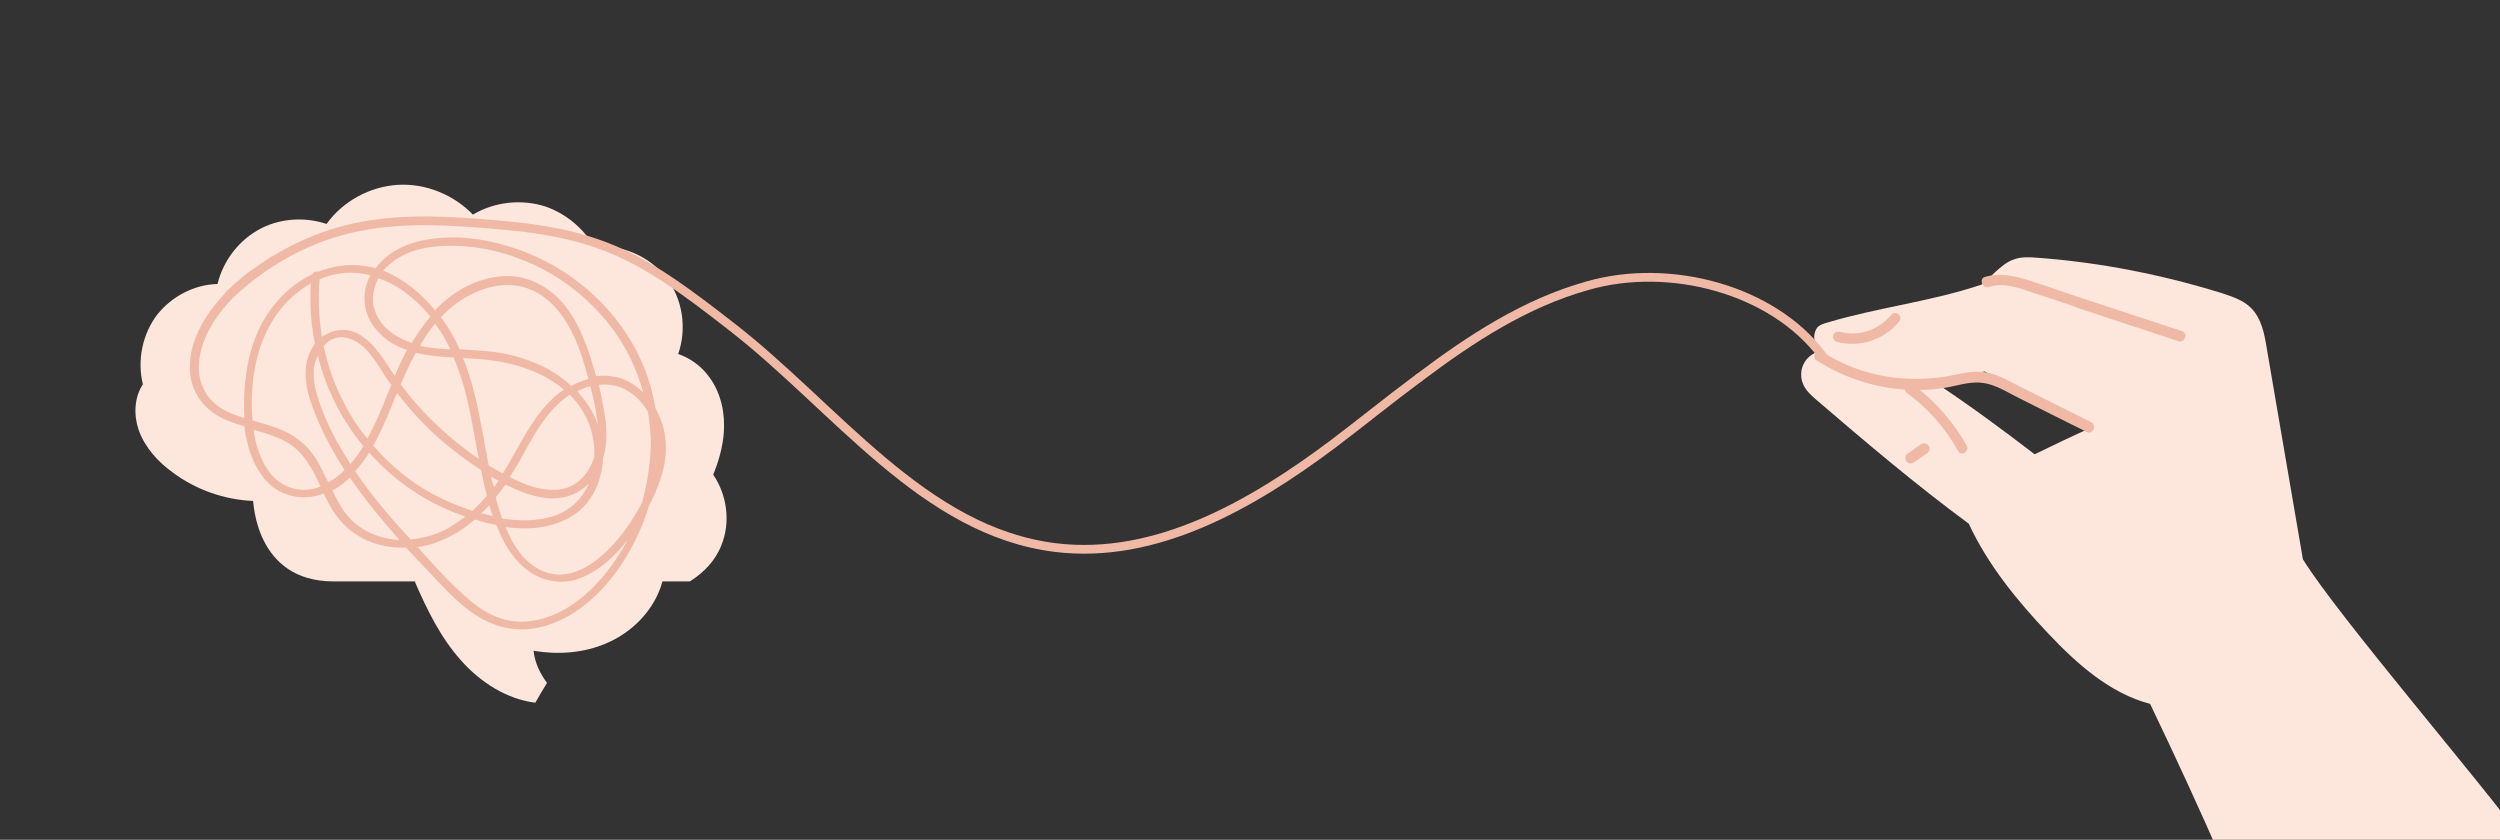
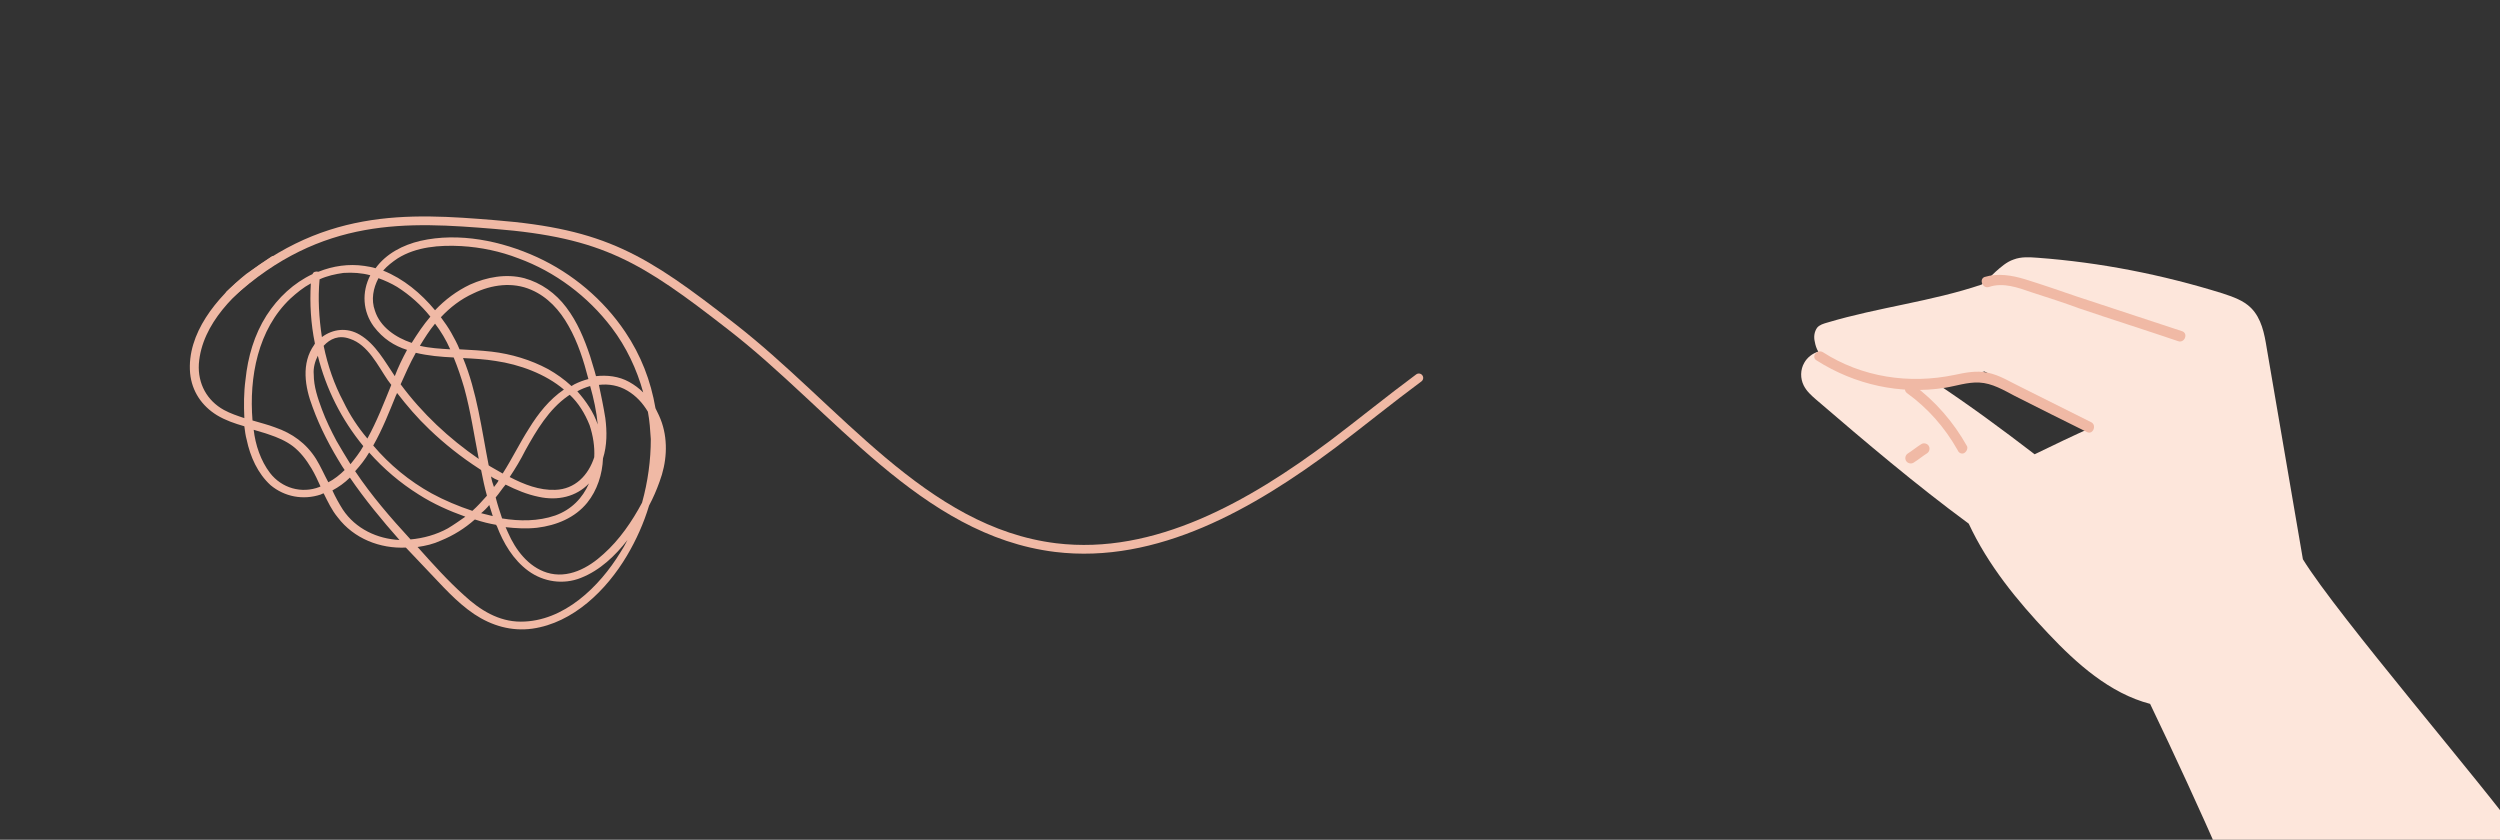
<svg xmlns="http://www.w3.org/2000/svg" xmlns:xlink="http://www.w3.org/1999/xlink" version="1.1" id="Layer_1" x="0px" y="0px" viewBox="0 0 428.7 144" style="enable-background:new 0 0 428.7 144;" xml:space="preserve">
  <rect x="0" y="0" width="428.7" height="144" fill="#333333" stroke="none" />
  <style type="text/css">
	.st0{clip-path:url(#SVGID_2_);}
	.st1{fill:#FDE6DB;}
	.st2{fill:#F0B9A5;}
	.st3{fill:none;stroke:#F0B9A5;stroke-width:1.5;stroke-linecap:round;stroke-miterlimit:10;}
</style>
  <g>
    <g>
      <g>
        <defs>
          <rect id="SVGID_1_" width="428.7" height="144" />
        </defs>
        <clipPath id="SVGID_2_">
          <use xlink:href="#SVGID_1_" style="overflow:visible;" />
        </clipPath>
        <g class="st0">
          <g>
            <g>
              <g>
                <path class="st1" d="M331.7,65.5c5.9,3.9,11.6,8.1,17.2,12.4c3.3-1.6,6.6-3.2,10-4.7c-6.2-3.2-12.4-6.3-18.6-9.5         C337.5,64.4,334.6,65.1,331.7,65.5z M368.7,120.7c-6.9-1.8-12.6-6.9-17.5-12.1c-5.3-5.6-10.3-11.7-13.6-18.8         c-9.1-6.7-17.7-14-26.2-21.3c-0.8-0.7-1.6-1.4-2.1-2.4c-0.6-1.2-0.6-2.7,0.1-3.9c0.5-0.9,1.4-1.6,2.4-1.9         c-0.3-0.5-0.5-1.1-0.6-1.7c-0.2-0.8-0.1-1.7,0.4-2.4c0.4-0.5,1.1-0.7,1.8-0.9c8.7-2.6,17.8-3.6,26.4-6.5         c0.8-0.7,1.6-1.4,2.4-2.2c0.9-0.8,1.9-1.7,3.1-2.1c1.3-0.5,2.7-0.4,4.1-0.3c10.8,0.8,21.4,2.9,31.7,6.1         c1.8,0.6,3.6,1.2,4.9,2.5c1.8,1.8,2.3,4.4,2.7,6.9c2.1,12.1,4.1,24.1,6.2,36.2c5.9,9.6,31.1,38.9,37.6,48l-39.9,31.3         C385.3,156.8,377.3,138.6,368.7,120.7z" />
                <path class="st2" d="M341.1,49.2c2.4-0.8,4.9,0.1,7.2,0.9c2.8,0.9,5.6,1.8,8.3,2.8c5.6,1.9,11.3,3.7,16.9,5.6         c1.1,0.4,1.8-1.3,0.7-1.7c-6.1-2-12.1-4-18.2-6c-2.9-1-5.8-2-8.7-2.9c-2.3-0.7-4.7-1.1-7-0.4C339.3,47.9,340,49.6,341.1,49.2         z" />
-                 <path class="st2" d="M325.7,55.1c0.7-0.9-0.7-2-1.4-1.1c-2,2.5-5.6,3.8-8.7,2.9c-0.5-0.1-1,0-1.2,0.5c-0.2,0.4,0,1,0.5,1.2         C318.8,59.7,323.1,58.3,325.7,55.1z" />
                <path class="st2" d="M333.5,66.5c1.9-0.3,3.9-1,5.9-0.9c2.2,0.1,4.2,1.3,6.1,2.3c4.1,2.1,8.2,4.1,12.4,6.2         c1,0.5,1.7-1.2,0.7-1.7c-4-2-8-4-12-6c-1.9-0.9-3.7-2.1-5.8-2.5c-1.9-0.4-3.8,0-5.7,0.4c-7.7,1.6-15.8,0.4-22.5-3.9         c-1-0.6-2.1,0.8-1.1,1.4C318.1,66,325.9,67.7,333.5,66.5z" />
                <path class="st2" d="M328.2,79.3c0.8-0.5,1.5-1.1,2.3-1.6c0.4-0.3,0.5-0.9,0.2-1.3c-0.3-0.4-0.9-0.5-1.3-0.2         c-0.8,0.5-1.5,1.1-2.3,1.6c-0.4,0.3-0.5,0.9-0.2,1.3C327.2,79.5,327.8,79.6,328.2,79.3z" />
              </g>
              <path class="st2" d="M336.8,77.7c0.4-0.2,0.7-0.8,0.5-1.2c-2.3-4.1-5.4-7.7-9.2-10.5c-0.9-0.7-2,0.7-1.1,1.4        c3.6,2.6,6.5,5.9,8.7,9.8C335.9,77.7,336.4,77.9,336.8,77.7z" />
            </g>
            <g>
-               <path class="st1" d="M121.8,64.9c1.9,2.7,2.6,6.2,2.3,9.5c-0.2,2.4-0.9,4.8-1.8,7c2.4,3.5,3,8.2,1.4,12.1        c-1,2.6-3,4.7-5.4,6.2h-4.7c-1.3,4.8-5.1,8.7-9.6,10.6c-3.9,1.7-8.3,2-12.5,1.3c0.2,2,1.1,3.9,2.3,5.5c-0.7,1.1-1.3,2.2-2,3.4        c-4.9-0.6-9.4-3.5-12.7-7.2c-3.5-3.9-5.8-8.6-7.9-13.4v-0.2h-14c-13.5,0-13.7-13.8-13.8-13.8c-4.9-0.2-9.8-1.9-13.8-4.9        c-2.5-1.8-4.7-4.2-5.8-7.2c-0.9-2.6-0.8-5.6,0.7-7.9c-1-4.1-0.1-8.6,2.5-12c2.5-3.1,6.3-5.1,10.3-5.2c1-4.1,3.8-7.7,7.6-9.6        c3.4-1.7,7.5-1.9,11.1-0.7c2.8-3.9,7.4-6.4,12.2-6.7c4.8-0.3,9.6,1.7,12.9,5.1c3.7-2.2,8.3-2.7,12.4-1.4        c3.5,1.2,6.5,3.7,8.4,6.9c4.7-0.4,9.5,1.6,12.4,5.4c2.8,3.6,3.5,8.7,2,13C118.6,61.5,120.5,63,121.8,64.9z" />
              <path class="st2" d="M113.5,72.5c-0.3-0.9-0.7-1.7-1.1-2.5c-0.8-4.7-2.5-9.1-5.2-13.1c-3.7-5.5-9-10-15.1-12.8        c-6.1-2.8-13.4-4.3-20-2.8c-3,0.7-5.9,2.2-7.7,4.7c-0.6-0.2-1.3-0.3-1.9-0.4c-2.7-0.4-5.4,0-7.9,1c-0.4-0.1-0.9,0-1,0.4        c-3.2,1.5-5.9,4-7.9,7.1c-2.1,3.3-3.2,7.1-3.6,11c-0.3,2.2-0.3,4.4-0.2,6.6c-1.2-0.4-2.4-0.8-3.5-1.4        c-2.9-1.6-4.5-4.5-4.3-7.9c0.5-6.9,6.4-12.5,11.7-16.2c0.9-0.6,1.8-1.1,2.6-1.7c-0.6-0.2-1.2-0.4-1.7-0.6c-1.5,1-3,2-4.5,3.1        c-5,4-10.2,10.2-9.6,17c0.3,3.1,2,5.6,4.6,7.2c1.5,0.9,3,1.4,4.7,1.9c0.1,0.8,0.2,1.6,0.4,2.3c0.6,2.9,1.9,5.8,4.1,7.8        c2.4,2,5.6,2.6,8.6,1.6c0.2-0.1,0.4-0.2,0.5-0.2c0.7,1.4,1.4,2.9,2.4,4.1c2.8,3.7,7.3,5.4,11.7,5.2c1.2,1.3,2.5,2.6,3.7,3.9        c2.5,2.6,4.9,5.4,8,7.5c3,2,6.4,3,10,2.5c7-1,12.7-6.6,16.2-12.5c1.6-2.7,2.9-5.6,3.8-8.6c0.7-1.3,1.3-2.7,1.8-4.1        C114.3,79.4,114.6,75.8,113.5,72.5z M68.2,44.3c3.2-2,7.2-2.3,10.9-2.1c3.4,0.2,6.7,0.9,9.8,2.1c6.3,2.3,11.9,6.5,16,11.9        c2.5,3.3,4.3,7.1,5.4,11.1c-0.7-0.7-1.5-1.3-2.4-1.8c-1.8-1-3.8-1.2-5.7-1c-0.3-1.2-0.7-2.3-1-3.4c-1-3-2.2-5.9-4.1-8.4        c-1.8-2.4-4.3-4.2-7.2-5c-3.1-0.8-6.4-0.2-9.3,1.1c-2.3,1.1-4.3,2.6-6,4.4c-2.4-2.9-5.4-5.4-8.9-6.8        C66.4,45.6,67.3,44.9,68.2,44.3z M67.9,67.8c0.1-0.1,0.1-0.3,0.2-0.4c1.7,2.2,3.5,4.3,5.5,6.2c2.6,2.5,5.5,4.8,8.6,6.8        c0.1,0.1,0.2,0.1,0.3,0.2c0.3,1.5,0.6,3,1,4.4c-0.8,0.9-1.6,1.8-2.5,2.6c-2.4-0.8-4.8-1.8-7-3c-3.8-2.1-7.2-4.9-10-8.2        C65.6,73.6,66.8,70.5,67.9,67.8z M63,75.2c-1.6-1.9-3-4-4.1-6.3c-1.6-3-2.7-6.2-3.4-9.6c1.1-1.2,2.6-1.9,4.5-1.2        c3.1,1,4.8,4.6,6.5,7.1c0.2,0.3,0.4,0.5,0.6,0.8C65.8,69.2,64.6,72.3,63,75.2z M94,63.3c-3-1.6-6.3-2.6-9.7-3        c-1.8-0.2-3.6-0.3-5.5-0.4c-0.4-1-0.9-1.9-1.4-2.8c-0.5-0.9-1.2-1.9-1.8-2.7c1.6-1.7,3.4-3.1,5.6-4.1c3.1-1.5,6.7-2,9.9-0.6        c2.8,1.2,4.9,3.5,6.4,6.2c1.6,2.8,2.6,6,3.4,9.1c-0.8,0.2-1.6,0.5-2.4,0.9c-0.2,0.1-0.3,0.2-0.5,0.3        C96.7,65,95.4,64.1,94,63.3z M96.7,66.8c-2.5,1.7-4.4,4.1-6,6.7c-1.6,2.5-2.9,5.2-4.5,7.7c-0.7-0.4-1.4-0.8-2.1-1.2        c-0.1-0.1-0.2-0.1-0.3-0.2c-1.2-6.1-2-12.6-4.4-18.4c1.9,0.1,3.8,0.2,5.6,0.5C89.1,62.5,93.5,64.1,96.7,66.8z M77.2,59.9        c-1.7-0.1-3.5-0.2-5.2-0.6c0.8-1.3,1.6-2.6,2.6-3.8C75.6,56.8,76.5,58.3,77.2,59.9z M77.8,61.3c0.7,1.7,1.3,3.5,1.8,5.2        c1.1,4,1.7,8.1,2.5,12.2c-5.1-3.5-9.7-7.8-13.4-12.8c0.8-1.8,1.6-3.6,2.6-5.4C73.4,61,75.6,61.2,77.8,61.3z M83.9,86.6        c0.2,0.6,0.4,1.3,0.6,1.9c-0.1,0-0.3-0.1-0.4-0.1c-0.5-0.1-1.1-0.3-1.6-0.4C83,87.6,83.5,87.1,83.9,86.6z M84.2,81.7        c0.4,0.3,0.8,0.5,1.3,0.7c-0.2,0.4-0.5,0.7-0.7,1c0,0-0.1,0.1-0.1,0.1C84.5,83,84.3,82.3,84.2,81.7z M86.7,83.1        c1.8,0.9,3.7,1.7,5.7,2.1c3.2,0.7,6.4,0,8.6-2.3c-1.1,2.5-3,4.5-5.8,5.5c-2.9,1-6.1,1-9.1,0.5c-0.4-1.2-0.8-2.4-1.1-3.6        C85.6,84.6,86.1,83.8,86.7,83.1z M95.2,84c-2.7,0.1-5.3-0.9-7.8-2.2c1-1.5,1.9-3,2.7-4.6c1.9-3.4,4-7,7.3-9.3        c0.1-0.1,0.2-0.1,0.3-0.2c1.5,1.4,2.6,3.2,3.4,5.2c0.6,1.8,0.9,3.7,0.8,5.5C100.9,81.5,98.6,83.9,95.2,84z M99,67.1        c0.7-0.4,1.5-0.7,2.2-0.9c0.6,2.1,1.1,4.4,1.3,6.6C101.8,70.7,100.5,68.8,99,67.1z M64.9,47.7c1.1,0.4,2.2,0.9,3.2,1.5        c2.2,1.4,4.1,3.1,5.7,5.1c-1.2,1.4-2.2,2.9-3.2,4.5c-2.7-0.9-5.4-2.7-6.3-5.5C63.6,51.4,64,49.4,64.9,47.7z M54.8,47.9        c1.3-0.6,2.7-0.9,4.1-1.1c1.6-0.1,3.1,0,4.6,0.4c-1.5,2.9-1.3,6.2,0.6,8.8c1.6,2.1,3.5,3.3,5.7,4c-0.8,1.5-1.5,2.9-2.1,4.5        C66,62,64.4,59,61.7,57.4c-2.2-1.3-4.6-1-6.5,0.4C54.7,54.5,54.5,51.2,54.8,47.9z M54.5,61c1.4,5.7,4.1,11,7.8,15.5        c-0.6,1.1-1.4,2.1-2.2,3.1c-0.8-1.3-1.6-2.6-2.4-4c-0.9-1.7-1.8-3.5-2.5-5.4c-0.7-1.9-1.4-3.9-1.4-6C53.7,63.1,54,62,54.5,61z         M54.8,83.5c-3.1,1.2-6.5,0.2-8.5-2.4c-1.6-2.1-2.5-4.8-2.8-7.4c0.9,0.3,1.8,0.5,2.6,0.8c1.5,0.5,2.9,1.1,4.1,2        c1.3,1,2.3,2.3,3.2,3.8c0.6,1,1.1,2.1,1.6,3.2C55,83.4,54.9,83.4,54.8,83.5z M54.2,78.7c-1.7-2.7-4.1-4.4-7-5.4        c-1.3-0.5-2.6-0.8-3.9-1.2c-0.6-7.4,0.9-15.6,6.5-20.9c1.1-1,2.2-1.9,3.5-2.6c-0.2,3.5,0,6.9,0.7,10.3c0,0.1-0.1,0.1-0.1,0.2        c-2.3,3.2-1.6,7.3-0.3,10.7c1.3,3.6,3.1,7,5.1,10.2c0.1,0.2,0.3,0.4,0.4,0.6c-0.8,0.8-1.8,1.6-2.8,2.1        C55.6,81.4,55,80,54.2,78.7z M58.8,87.4c-0.7-1.1-1.3-2.2-1.8-3.3c1.1-0.6,2.1-1.3,3-2.2c2.6,3.8,5.5,7.3,8.5,10.7        C64.7,92.4,61,90.7,58.8,87.4z M60.9,80.8c0.9-1,1.7-2,2.4-3.2c2.5,2.8,5.3,5.2,8.5,7.2c2.5,1.6,5.2,2.8,8,3.8        c-1,0.7-2,1.4-3,2c-2,1.1-4.2,1.7-6.4,1.9C67,88.8,63.7,85,60.9,80.8z M106.4,94.7c-3.6,5.9-9.7,11.9-17.1,11.9        c-3.8,0-7-2-9.7-4.5c-2.8-2.5-5.4-5.4-7.9-8.2c0,0-0.1-0.1-0.1-0.1c1.4-0.2,2.7-0.5,4-1.1c2.2-0.9,4.1-2.1,5.8-3.6        c0,0,0.1,0,0.1,0c1.2,0.4,2.4,0.7,3.6,0.9c0,0.1,0,0.1,0.1,0.2c1.1,2.9,2.8,5.8,5.4,7.7c2.6,1.9,6,2.4,9,1.2        c3.3-1.3,5.9-3.8,8-6.5C107.2,93.4,106.8,94.1,106.4,94.7z M110.1,86.2c-1.7,3.2-3.9,6.4-6.6,8.8c-2.6,2.4-6.1,4.3-9.7,3.2        c-3.2-1-5.4-3.9-6.7-6.9c-0.1-0.3-0.3-0.6-0.4-0.9c1.8,0.2,3.6,0.3,5.4,0.1c3.3-0.4,6.5-1.7,8.6-4.3c1.7-2.1,2.6-4.9,2.7-7.6        c0.7-2.2,0.7-4.6,0.4-6.9c-0.3-1.9-0.7-3.8-1.1-5.7c1.7-0.2,3.4,0.1,4.9,1c1.5,0.9,2.6,2.1,3.5,3.6c0.3,1.6,0.4,3.1,0.5,4.7        C111.6,78.9,111.1,82.6,110.1,86.2z" />
            </g>
            <path class="st3" d="M243.3,64.8c-5,3.7-9.9,7.7-14.8,11.4C214.6,86.6,198.2,96,181,93.9c-22.7-2.8-37.6-24-55.7-38       c-14.9-11.6-21.7-15.9-40.5-17.4c-14.7-1.2-29.9-2.2-45.4,12" />
-             <path class="st3" d="M312.5,61c-8.4-11.3-26.1-16.1-40.3-12c-10.7,3-20,9.1-28.9,15.8" />
          </g>
        </g>
      </g>
    </g>
  </g>
</svg>